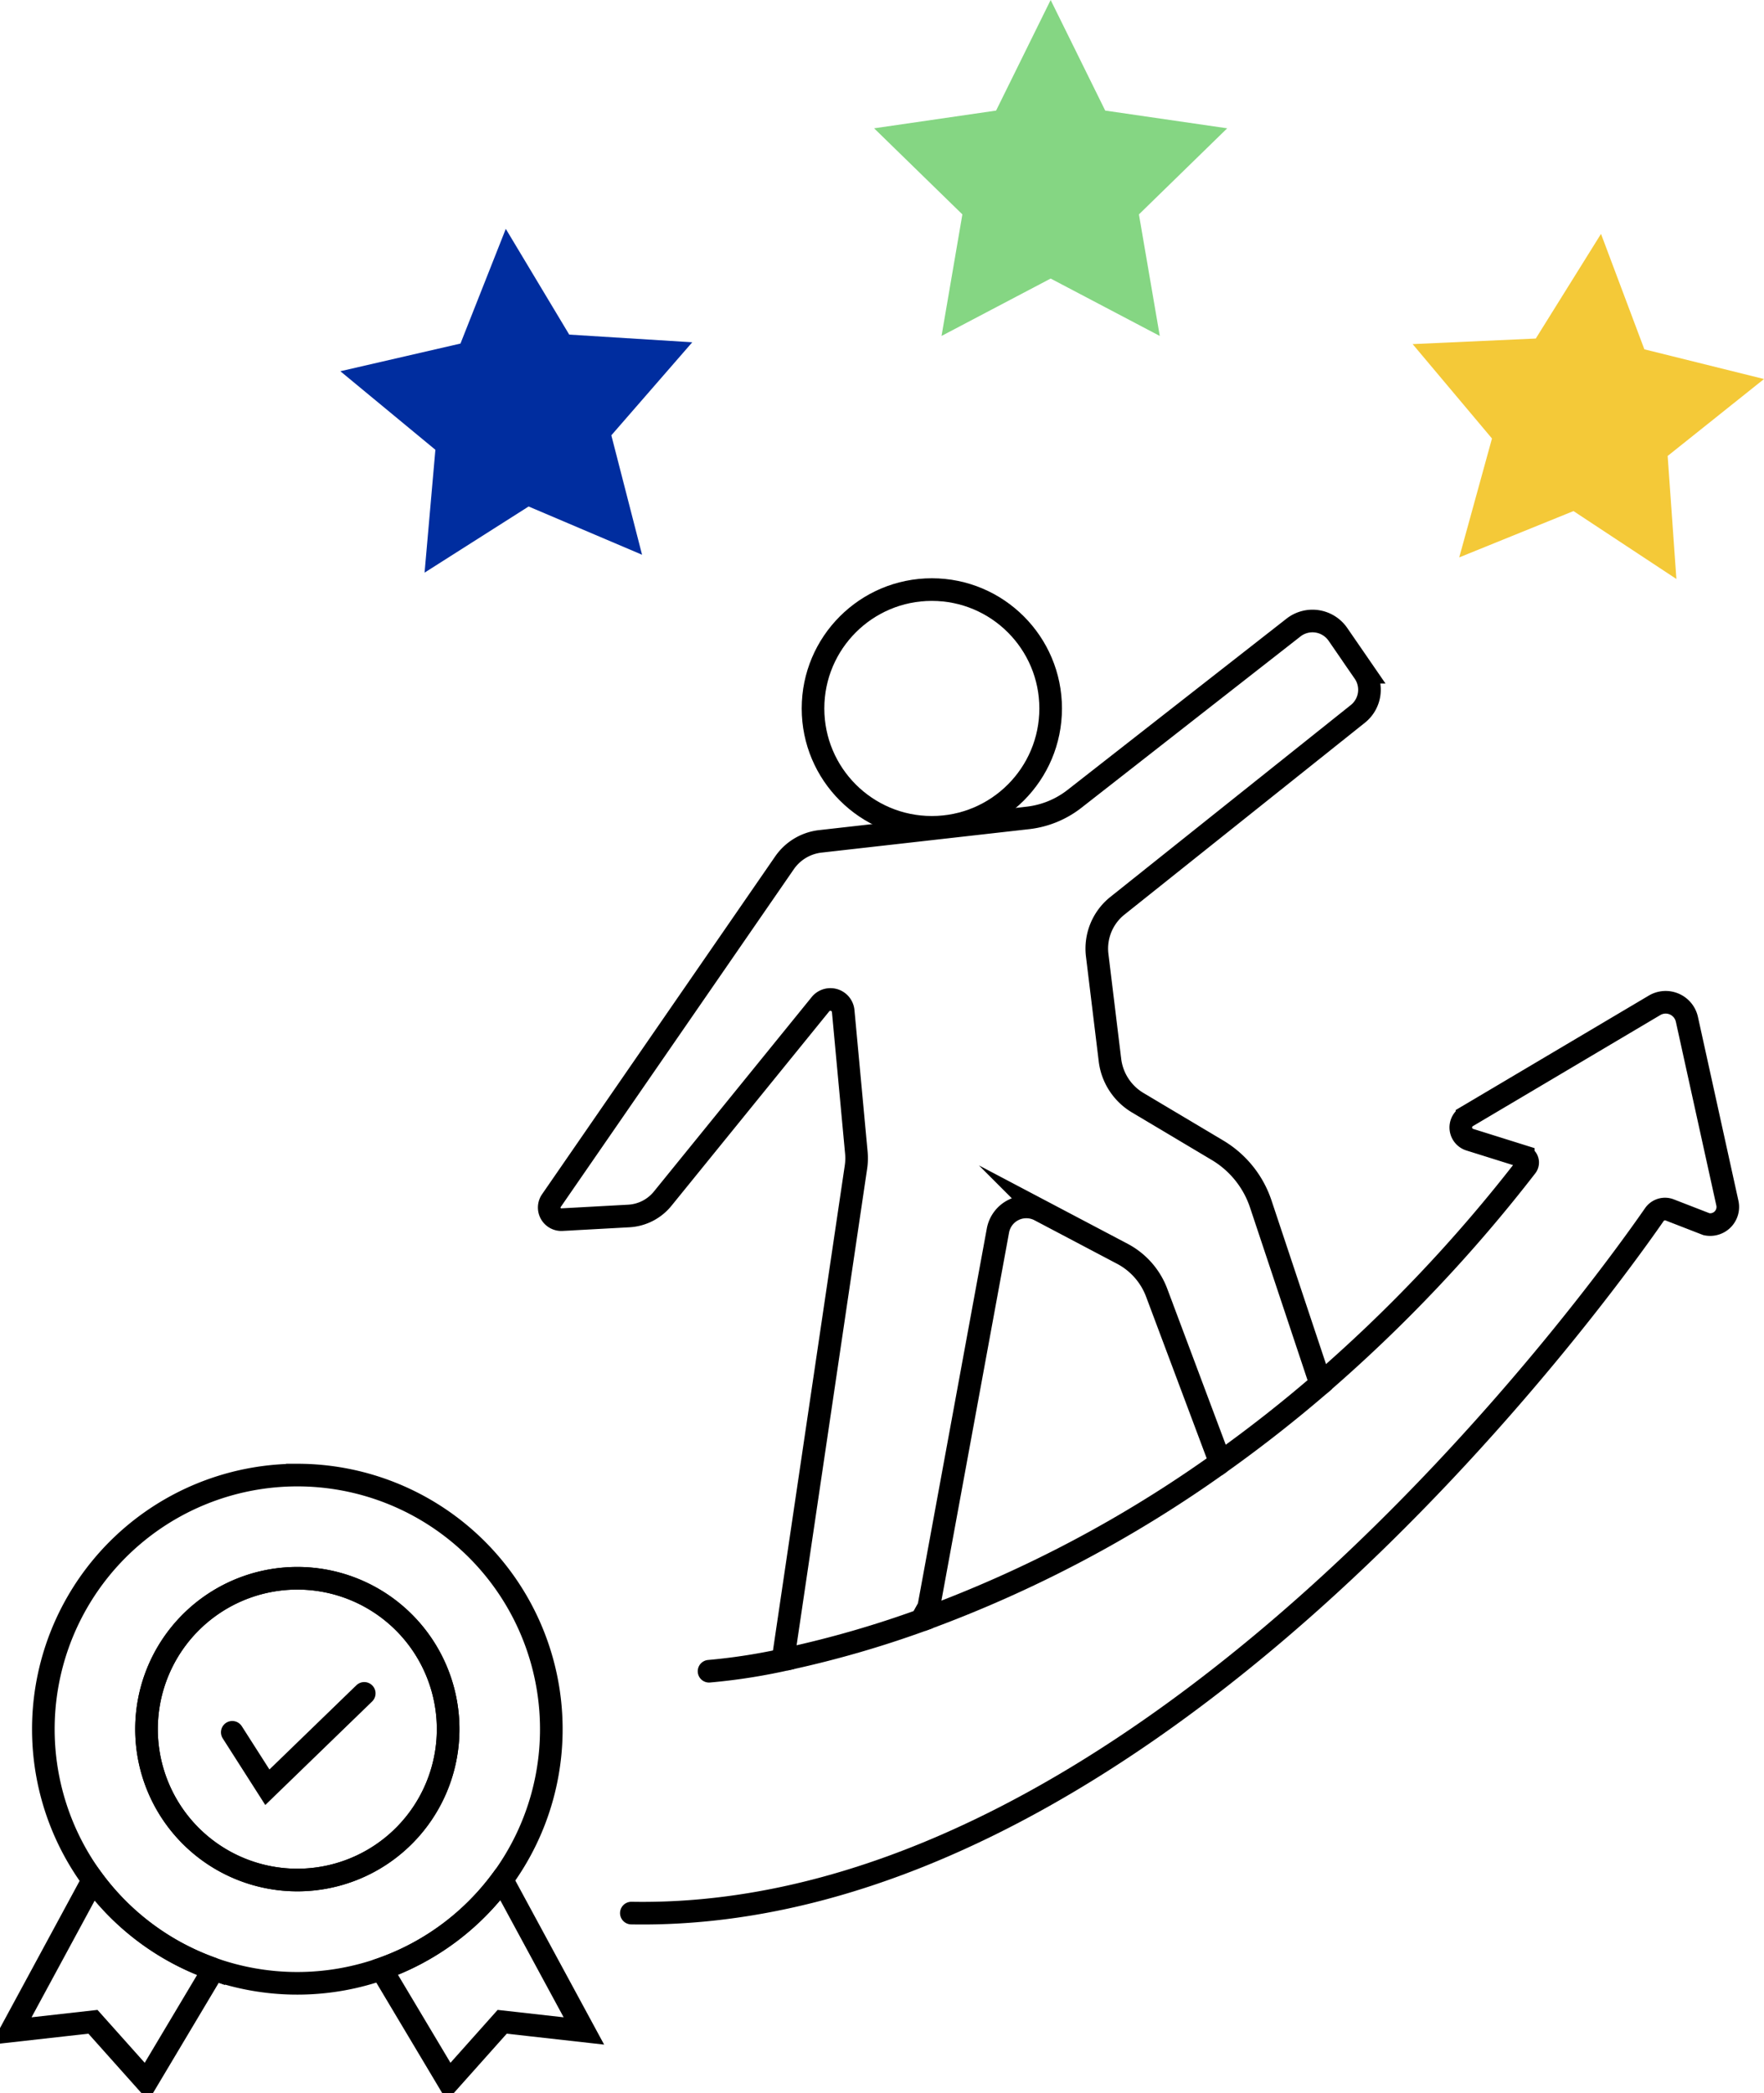
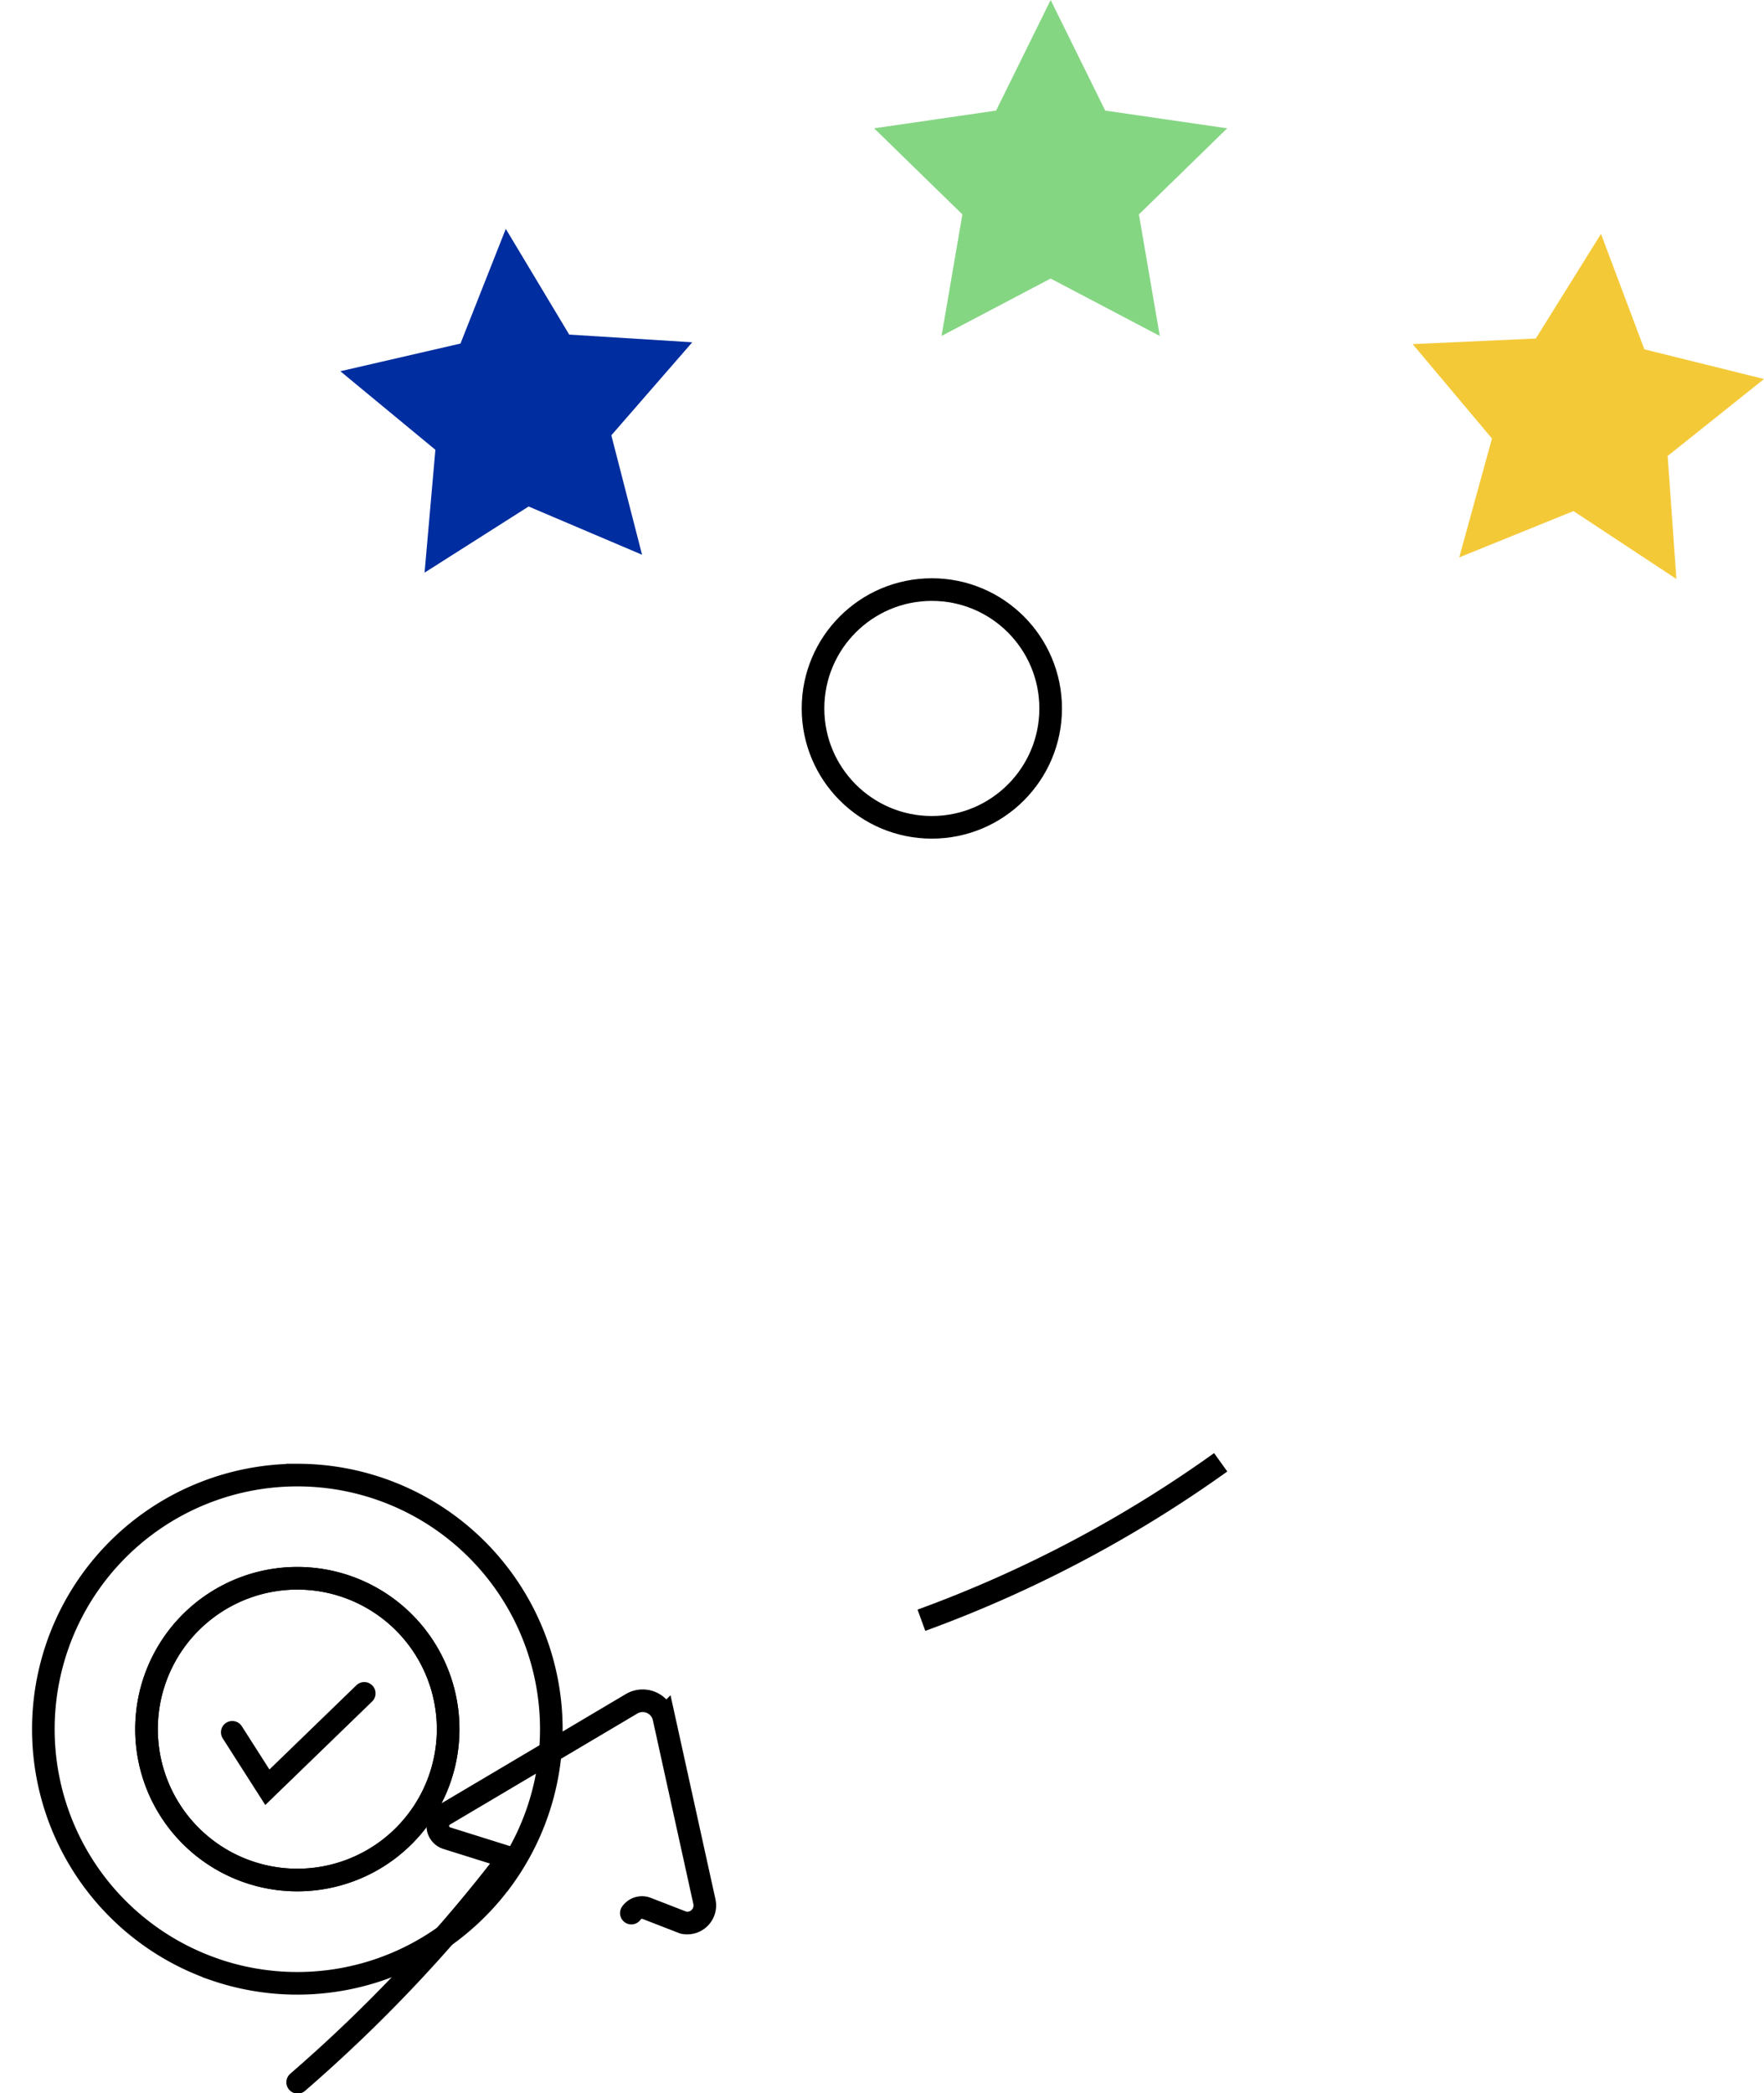
<svg xmlns="http://www.w3.org/2000/svg" viewBox="127.91 89.68 441.35 523.48">
  <defs>
    <style>
            .cls-1,.cls-2{fill:none;stroke:#000;stroke-miterlimit:10;stroke-width:5.658px}.cls-2{stroke-linecap:round}
        </style>
  </defs>
  <g id="Calque_4" data-name="Calque 4">
    <path class="cls-1" d="M202.303 458.584a63.551 63.551 0 0 0-20.926 123.557v.012a63.557 63.557 0 0 0 72.051-22.28h.012a63.56 63.56 0 0 0-51.137-101.29Zm0 101.278a37.736 37.736 0 1 1 37.73-37.73 37.724 37.724 0 0 1-37.73 37.73Z" />
    <path class="cls-1" d="M240.032 522.132a37.73 37.73 0 1 1-37.73-37.742 37.724 37.724 0 0 1 37.73 37.742Z" />
    <path class="cls-2" d="m186.023 522.913 8.78 13.742 24.24-23.476" />
-     <path class="cls-1" d="M181.377 582.141v.012l-16.804 28.17-13.408-15.011-20.427 2.292 20.427-37.742a63.58 63.58 0 0 0 30.212 22.28ZM273.998 597.604l-20.439-2.292-13.396 15.01-16.816-28.169.023-.06a63.66 63.66 0 0 0 30.058-22.22h.012l.12-.011ZM467.647 268.213l-60.176 48.003a13.706 13.706 0 0 0-5.047 12.339l3.195 26.234a14.431 14.431 0 0 0 6.935 10.664l19.963 11.888a24.751 24.751 0 0 1 10.843 13.467l14.976 44.95v.012a343.257 343.257 0 0 1-25.011 19.62l-.13-.048-15.89-42.373a18.26 18.26 0 0 0-8.563-9.715l-20.688-10.902a7.22 7.22 0 0 0-10.463 5.083l-17.315 94.176-1.829 3.278v.012a260.104 260.104 0 0 1-32.908 9.524l-1.52-.986 18.027-121.728a15.353 15.353 0 0 0 .107-3.907l-3.277-35.26a3.21 3.21 0 0 0-5.689-1.722l-39.475 48.632a11.756 11.756 0 0 1-8.492 4.335l-16.71.914a3.03 3.03 0 0 1-2.647-4.75l58.334-84.497a12.62 12.62 0 0 1 8.943-5.356l51.945-5.867a23.173 23.173 0 0 0 11.65-4.762l54.808-42.848a7.726 7.726 0 0 1 11.115 1.71l6.52 9.465a7.713 7.713 0 0 1-1.531 10.415Z" />
-     <path class="cls-2" d="M285.874 568.128c129.055 2.28 242.043-154.625 255.95-174.683a3.245 3.245 0 0 1 3.835-1.176l9.216 3.575a4.41 4.41 0 0 0 5.225-5.261l-10.13-45.972a5.443 5.443 0 0 0-8.1-3.504l-46.909 27.79a3.204 3.204 0 0 0 .677 5.807l13.384 4.193a1.59 1.59 0 0 1 .784 2.482 376.553 376.553 0 0 1-51.47 54.38" />
+     <path class="cls-2" d="M285.874 568.128a3.245 3.245 0 0 1 3.835-1.176l9.216 3.575a4.41 4.41 0 0 0 5.225-5.261l-10.13-45.972a5.443 5.443 0 0 0-8.1-3.504l-46.909 27.79a3.204 3.204 0 0 0 .677 5.807l13.384 4.193a1.59 1.59 0 0 1 .784 2.482 376.553 376.553 0 0 1-51.47 54.38" />
    <path class="cls-1" d="M358.447 494.889a312.071 312.071 0 0 0 74.878-39.5" />
-     <path class="cls-2" d="M325.54 504.425a147.863 147.863 0 0 1-20.226 3.218" />
    <circle class="cls-1" cx="361.054" cy="266.858" r="29.729" />
    <path style="fill:#002d9f" d="m254.458 146.918 15.871 26.445 30.783 1.918-20.246 23.267 7.688 29.869-28.384-12.066-26.031 16.542 2.703-30.724-23.776-19.645 30.055-6.923 11.337-28.683z" />
    <path style="fill:#85d683" d="m390.782 89.677 13.65 27.658 30.522 4.435-22.086 21.529 5.214 30.399-27.3-14.353-27.3 14.353 5.214-30.399-22.086-21.529 30.522-4.435 13.65-27.658z" />
    <path style="fill:#f4c938" d="m528.478 148.17 10.849 28.871 29.935 7.43-24.106 19.24 2.184 30.766-25.748-16.981-28.585 11.584 8.193-29.735-19.85-23.606 30.811-1.396 16.317-26.173z" />
  </g>
</svg>